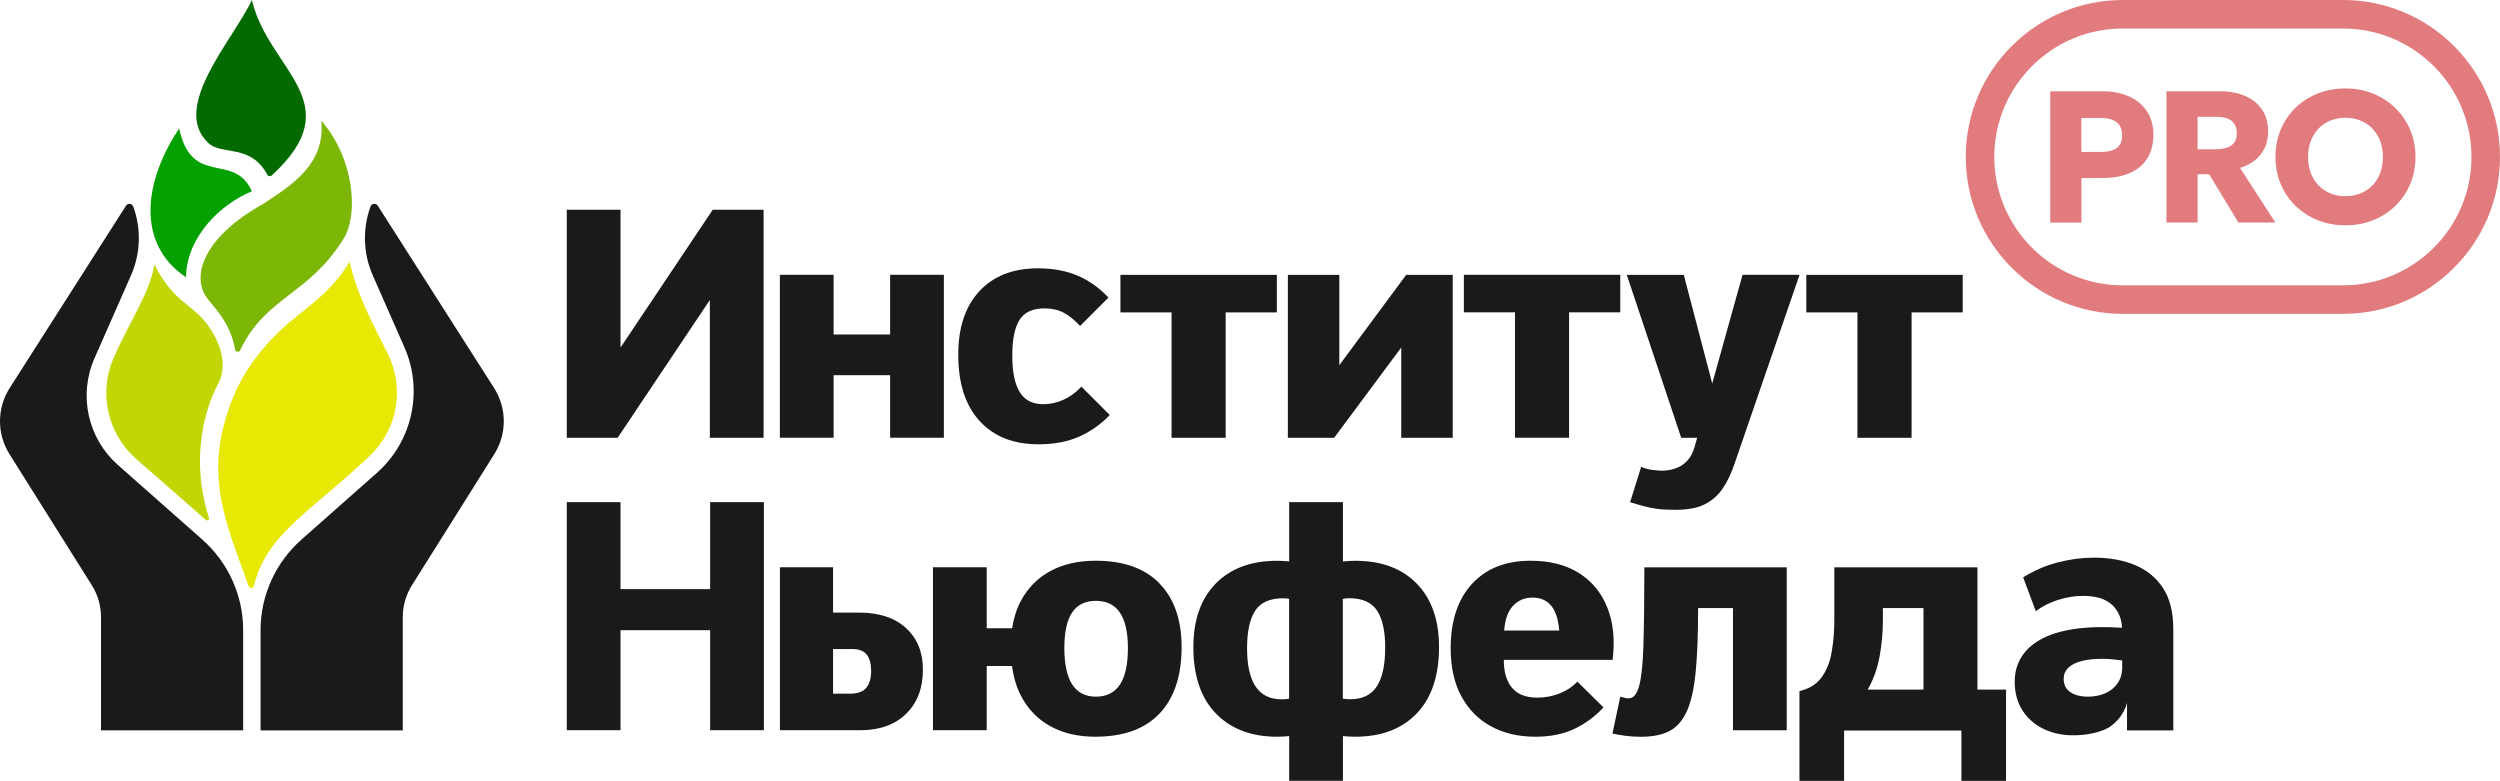
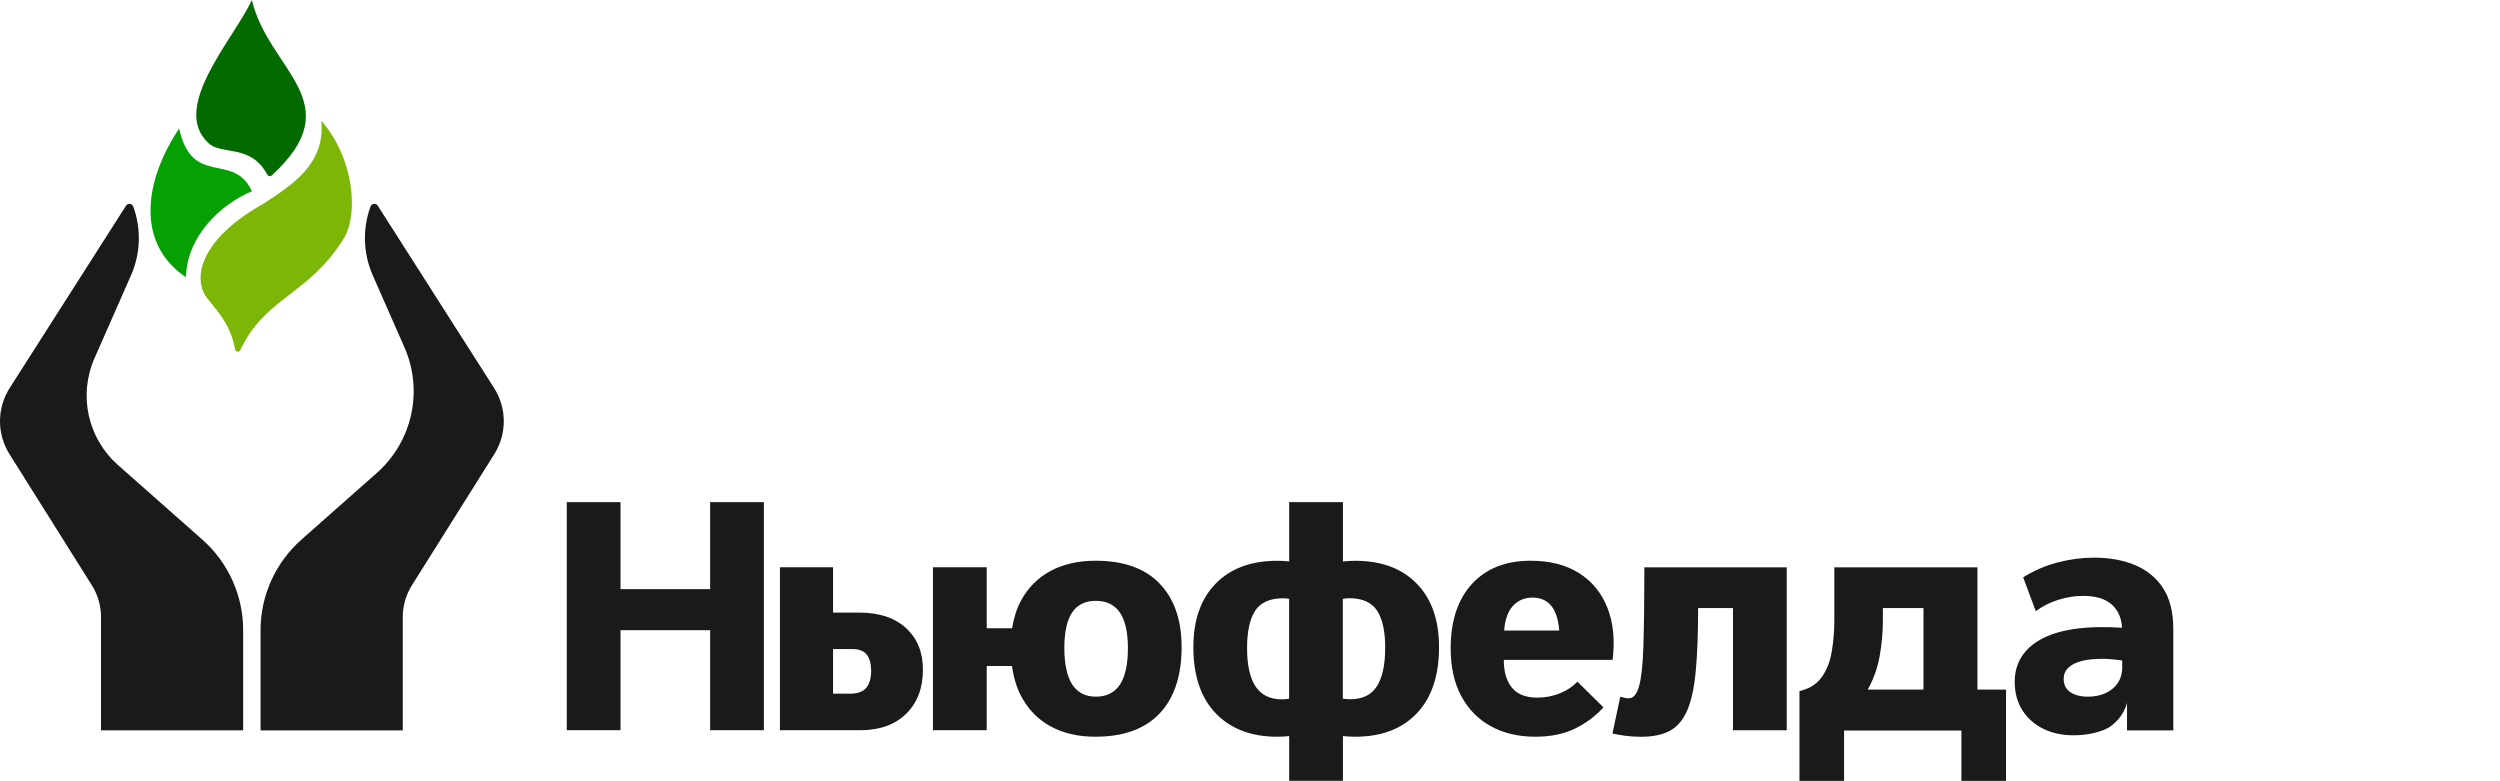
<svg xmlns="http://www.w3.org/2000/svg" id="Layer_1" version="1.1" viewBox="0 0 438.09 136.83">
  <defs>
    <style> .st0 { fill: #036a00; } .st1 { fill: #05a001; } .st2 { fill: #e27b7e; } .st3 { fill: #e8e805; } .st4 { fill: #c2d604; } .st5 { fill: #7cb607; } .st6 { fill: #1a1a1a; } </style>
  </defs>
  <g>
-     <path class="st6" d="M124.9,36.75h8.91v39.97h-9.42v-24.15l-16.16,24.15h-8.91v-39.97h9.42v24.15l16.16-24.15ZM146.08,65.75h9.9v10.96h9.42v-28.55h-9.42v10.45h-9.9v-10.45h-9.42v28.55h9.42v-10.96ZM181.91,77.86c2.82,0,5.23-.46,7.25-1.37,2.02-.91,3.79-2.17,5.31-3.77l-4.97-4.97c-.91.99-1.94,1.75-3.09,2.28-1.14.53-2.34.8-3.6.8-1.87,0-3.24-.7-4.11-2.11-.87-1.41-1.31-3.54-1.31-6.4s.42-4.9,1.26-6.25c.84-1.35,2.3-2.03,4.4-2.03,1.26,0,2.36.25,3.31.74.95.49,1.92,1.28,2.91,2.34l4.97-4.97c-1.6-1.71-3.41-3-5.42-3.85-2.02-.86-4.32-1.28-6.91-1.28-4.38,0-7.8,1.33-10.28,4-2.48,2.66-3.71,6.38-3.71,11.13,0,5.02,1.25,8.9,3.74,11.62,2.49,2.72,5.91,4.08,10.25,4.08ZM205.3,76.72h9.48v-21.98h8.97v-6.57h-27.41v6.57h8.96v21.98ZM245.55,60.9v15.82h9.02v-28.55h-8.16l-11.71,15.82v-15.82h-9.02v28.55h8.11l11.76-15.82ZM256.52,54.73h8.96v21.98h9.48v-21.98h8.97v-6.57h-27.41v6.57ZM300.04,67.19l-4.98-19.02h-9.99l9.54,28.55h2.79l-.45,1.6c-.31,1.07-.76,1.9-1.37,2.51-.61.61-1.3,1.04-2.06,1.28-.76.25-1.54.37-2.34.37-.42,0-.98-.05-1.68-.14-.7-.1-1.34-.28-1.91-.54l-1.94,6.22c.91.27,1.72.49,2.43.69.7.19,1.47.34,2.31.46.84.11,1.9.17,3.2.17,2.13,0,3.85-.32,5.14-.97,1.29-.65,2.35-1.58,3.17-2.8.82-1.22,1.51-2.68,2.08-4.4l11.36-33.01h-9.99l-5.3,19.02ZM325.5,76.72h9.48v-21.98h8.96v-6.57h-27.41v6.57h8.96v21.98Z" />
    <path class="st6" d="M124.44,87.99h9.42v39.97h-9.42v-17.53h-15.7v17.53h-9.42v-39.97h9.42v15.25h15.7v-15.25ZM158.76,110.06c1.98,1.81,2.97,4.24,2.97,7.28,0,3.24-.98,5.82-2.94,7.74-1.96,1.92-4.64,2.88-8.02,2.88h-14.1v-28.55h9.31v7.94h4.57c3.5,0,6.24.9,8.22,2.71ZM152.65,117.51c0-1.22-.26-2.15-.77-2.8-.51-.65-1.34-.97-2.48-.97h-3.42v7.82h2.91c1.37,0,2.34-.34,2.91-1.03.57-.68.86-1.69.86-3.03ZM203.21,102.27c2.57,2.66,3.85,6.38,3.85,11.13,0,5.02-1.28,8.9-3.85,11.62-2.57,2.72-6.33,4.08-11.28,4.08-3.01,0-5.62-.61-7.85-1.83-2.23-1.22-3.95-3-5.17-5.34-.79-1.52-1.3-3.28-1.58-5.22h-4.42v11.25h-9.42v-28.55h9.42v10.68h4.45c.28-1.78.78-3.4,1.55-4.83,1.22-2.26,2.94-4,5.17-5.2,2.23-1.2,4.86-1.8,7.91-1.8,4.91,0,8.65,1.33,11.22,4ZM197.65,113.57c0-2.78-.47-4.85-1.4-6.22-.93-1.37-2.33-2.06-4.2-2.06s-3.26.68-4.17,2.03c-.91,1.35-1.37,3.44-1.37,6.25s.47,4.99,1.4,6.4c.93,1.41,2.31,2.11,4.14,2.11s3.26-.7,4.2-2.11c.93-1.41,1.4-3.54,1.4-6.4ZM248.26,102.27c2.61,2.66,3.91,6.38,3.91,11.13,0,5.02-1.31,8.9-3.91,11.62-2.61,2.72-6.2,4.08-10.76,4.08-.75,0-1.47-.04-2.17-.11v7.83h-9.42v-7.83c-.67.07-1.37.11-2.11.11-4.53,0-8.11-1.36-10.74-4.08-2.63-2.72-3.94-6.6-3.94-11.62,0-4.76,1.31-8.47,3.91-11.13,2.61-2.66,6.2-4,10.77-4,.65,0,1.27.03,1.88.09.08,0,.15.02.23.03v-10.4h9.42v10.41s.06-.01.09-.02c.66-.08,1.36-.11,2.08-.11,4.57,0,8.16,1.33,10.76,4ZM225.9,122.43v-17.49c-.34-.06-.69-.1-1.03-.1-2.32,0-3.96.72-4.91,2.17-.95,1.45-1.43,3.64-1.43,6.57s.49,5.21,1.49,6.71c.99,1.5,2.53,2.26,4.62,2.26.41,0,.83-.04,1.26-.11ZM242.74,113.57c0-2.93-.47-5.12-1.43-6.57-.95-1.45-2.59-2.17-4.91-2.17-.37,0-.73.04-1.09.12v17.49c.45.06.89.09,1.31.09,2.13,0,3.68-.75,4.65-2.26.97-1.5,1.46-3.74,1.46-6.71ZM281.68,106.52c1.03,2.61,1.33,5.64.91,9.11h-19.07c0,2.09.47,3.72,1.43,4.88.95,1.16,2.44,1.74,4.45,1.74,1.37,0,2.67-.25,3.91-.74,1.24-.49,2.27-1.18,3.11-2.06l4.57,4.51c-1.48,1.6-3.19,2.86-5.11,3.77-1.92.91-4.2,1.37-6.82,1.37-2.97,0-5.57-.61-7.79-1.83-2.23-1.22-3.96-2.98-5.2-5.28-1.24-2.3-1.86-5.09-1.86-8.37,0-4.83,1.25-8.6,3.74-11.31,2.49-2.7,5.91-4.05,10.25-4.05,3.39,0,6.22.72,8.51,2.17,2.29,1.45,3.94,3.47,4.97,6.08ZM273.23,110.49c-.15-1.94-.62-3.39-1.4-4.34-.78-.95-1.88-1.43-3.28-1.43s-2.5.48-3.4,1.43c-.9.95-1.42,2.4-1.57,4.34h9.65ZM287.99,113.12c-.11,3.35-.37,5.73-.77,7.14-.4,1.41-1,2.11-1.8,2.11-.34,0-.62-.04-.83-.11-.21-.08-.43-.13-.66-.17l-1.37,6.45c.68.15,1.45.29,2.28.4s1.73.17,2.68.17c2.06,0,3.73-.33,5.02-1,1.29-.67,2.31-1.83,3.06-3.48.74-1.66,1.26-3.95,1.54-6.88.29-2.93.43-6.66.43-11.19h6.11v21.41h9.42v-28.55h-24.95c0,5.79-.06,10.36-.17,13.7ZM346.53,120.84h5v15.99h-7.82v-8.82h-20.56v8.82h-7.82v-15.73c1.69-.38,2.98-1.18,3.87-2.4s1.48-2.71,1.78-4.48c.31-1.77.46-3.65.46-5.65v-9.15h25.08v21.43ZM337.06,120.84v-14.28h-7.11v2c0,2.23-.19,4.37-.57,6.44-.38,2.07-1.05,3.96-2,5.68-.03.05-.07.1-.1.16h9.78ZM380.84,110.12v17.87h-8.11v-4.85c-.49,2.09-2.22,4-3.85,4.68-1.64.69-3.5,1.03-5.6,1.03-1.92,0-3.66-.38-5.2-1.13-1.54-.75-2.77-1.83-3.67-3.23-.9-1.4-1.36-3.08-1.36-5.04,0-1.67.42-3.16,1.26-4.45s2.09-2.36,3.77-3.2c1.67-.84,3.78-1.4,6.32-1.7,2.16-.25,4.66-.27,7.45-.09-.03-.96-.25-1.81-.63-2.55-1.2-2.34-3.52-3-6-3.04-1.52-.03-3.02.23-4.5.68-1.47.46-2.8,1.12-3.98,2l-2.21-5.93c1.88-1.18,3.9-2.05,6.05-2.61,2.15-.56,4.26-.84,6.34-.84,2.74,0,5.15.44,7.24,1.31,2.08.88,3.72,2.23,4.9,4.05,1.18,1.83,1.77,4.17,1.77,7.02ZM371.88,116.89v-1.16c-1.19-.16-2.33-.27-3.35-.28-1.46,0-2.69.11-3.71.37-1.02.26-1.8.65-2.36,1.18s-.83,1.19-.83,1.97c0,1.01.38,1.78,1.16,2.31.77.53,1.8.8,3.1.8,1.12,0,2.14-.2,3.04-.6.9-.4,1.62-.98,2.16-1.76.53-.77.8-1.72.8-2.84Z" />
  </g>
  <g>
    <path class="st6" d="M17.7,127.98v-19.84c0-1.98-.56-3.92-1.61-5.59L1.66,79.58c-2.23-3.55-2.21-8.06.04-11.59l20.38-31.94c.32-.5,1.06-.41,1.27.14h0c1.43,3.92,1.29,8.24-.39,12.06l-6.4,14.53c-2.85,6.47-1.18,14.03,4.11,18.71l14.79,13.07c4.54,4.02,7.15,9.79,7.15,15.85v17.57h-24.9Z" />
    <path class="st6" d="M70.58,127.98v-19.84c0-1.98.56-3.92,1.61-5.59l14.43-22.97c2.23-3.55,2.21-8.06-.04-11.59l-20.38-31.94c-.32-.5-1.06-.41-1.27.14h0c-1.43,3.92-1.29,8.24.39,12.06l5.55,12.61c3.35,7.61,1.39,16.51-4.84,22.02l-13.22,11.69c-4.54,4.02-7.15,9.79-7.15,15.85v17.57h24.9Z" />
-     <path class="st3" d="M44.48,102.7c-.11.45-.75.47-.9.03-3.31-9.32-6.92-17.08-4.6-27.21,1.85-8.08,5.54-13.22,10.24-17.7,3.76-3.59,8.31-5.87,12.05-11.94,1.42,6.25,4.42,11.48,6.74,16.23,2.93,5.99,1.64,13.2-3.22,17.78-10.81,10.18-18.05,13.66-20.31,22.82Z" />
-     <path class="st4" d="M36.05,91.1c.28.25.68-.05.56-.4-3.54-11.1-.24-19.99,1.63-23.48,1.92-3.57-.03-7.97-2.07-10.57-2.78-3.53-5.86-3.84-9.12-10.34-.67,4.72-4.27,9.95-7.08,16.26-2.75,6.16-1.18,13.42,3.9,17.86,5.4,4.73,10.07,8.8,12.18,10.66Z" />
-     <path class="st5" d="M42.1,61.37c-.2.42-.82.33-.9-.13-.85-4.93-3.95-7.56-5.22-9.43-2.31-3.88-.07-10.38,10.15-16.09,5.04-3.3,10.95-7,10.16-14.57,5.7,6.45,6.63,16.32,3.92,20.69-6.14,9.9-13.71,10.17-18.12,19.54Z" />
+     <path class="st5" d="M42.1,61.37c-.2.42-.82.33-.9-.13-.85-4.93-3.95-7.56-5.22-9.43-2.31-3.88-.07-10.38,10.15-16.09,5.04-3.3,10.95-7,10.16-14.57,5.7,6.45,6.63,16.32,3.92,20.69-6.14,9.9-13.71,10.17-18.12,19.54" />
    <path class="st1" d="M32.6,48.6c.08-7.18,6.16-12.88,11.54-15.08-3.14-7-10.5-.59-12.74-11-6.09,9.04-7.7,20.1,1.19,26.07Z" />
    <path class="st0" d="M47.61,30.75c14.02-12.83-.57-18.38-3.47-30.75-3.23,6.93-14.38,18.84-7.6,25.09,2.35,2.17,7.4.08,10.3,5.52.15.28.53.36.76.14Z" />
  </g>
-   <path class="st2" d="M410.59,0h-38.62c-15.16,0-27.5,12.34-27.5,27.5s12.34,27.5,27.5,27.5h38.62c15.16,0,27.5-12.34,27.5-27.5S425.75,0,410.59,0ZM410.59,50h-38.62c-12.41,0-22.5-10.09-22.5-22.5s10.09-22.5,22.5-22.5h38.62c12.41,0,22.5,10.09,22.5,22.5s-10.09,22.5-22.5,22.5ZM373.07,16.9c-1.33-.6-2.85-.9-4.57-.9h-9.22v23.01h5.46v-7.81h3.63c1.91,0,3.53-.3,4.87-.89,1.34-.59,2.36-1.45,3.06-2.58.7-1.13,1.05-2.5,1.05-4.13s-.38-2.97-1.14-4.1c-.76-1.13-1.81-2-3.13-2.61ZM370.91,25.95c-.65.45-1.54.68-2.68.68h-3.5v-5.95h3.53c1.08,0,1.96.24,2.62.72.66.48.99,1.25.99,2.31s-.32,1.79-.97,2.24ZM395.06,28.15c.75-.57,1.33-1.29,1.76-2.15.43-.85.64-1.85.64-2.97,0-1.48-.35-2.74-1.04-3.79-.7-1.05-1.68-1.85-2.96-2.41-1.28-.56-2.77-.84-4.48-.84h-9.34v23.01h5.46v-8.47h2.02l5.13,8.47h6.48l-6.2-9.58c.94-.27,1.79-.7,2.53-1.27ZM390.99,25.49c-.64.45-1.53.67-2.67.67h-3.22v-5.69h3.34c1.13,0,2,.23,2.61.7.61.47.91,1.2.91,2.19s-.32,1.67-.96,2.12ZM419.8,18.98c-1.11-1.1-2.41-1.95-3.9-2.56-1.5-.61-3.13-.92-4.89-.92s-3.4.3-4.9.9c-1.5.6-2.8,1.45-3.9,2.53-1.1,1.09-1.96,2.36-2.56,3.81-.61,1.46-.91,3.04-.91,4.75s.3,3.28.91,4.73c.61,1.46,1.46,2.73,2.56,3.81,1.1,1.08,2.4,1.93,3.9,2.54,1.5.61,3.13.91,4.9.91s3.39-.3,4.89-.91c1.5-.61,2.8-1.46,3.9-2.54,1.11-1.09,1.96-2.36,2.57-3.81.61-1.46.91-3.04.91-4.73s-.3-3.24-.91-4.69c-.61-1.45-1.47-2.73-2.57-3.82ZM417.08,30.34c-.32.85-.78,1.58-1.37,2.18-.59.6-1.29,1.06-2.09,1.38-.8.32-1.67.48-2.61.48-1.25,0-2.37-.28-3.36-.85-.99-.56-1.77-1.36-2.34-2.39-.57-1.03-.85-2.24-.85-3.63,0-1.05.16-2,.49-2.84.33-.84.79-1.57,1.37-2.17.59-.6,1.28-1.06,2.08-1.38.8-.32,1.67-.48,2.61-.48,1.26,0,2.38.28,3.37.85.99.56,1.76,1.36,2.33,2.39.57,1.03.86,2.24.86,3.63,0,1.04-.16,1.99-.49,2.84Z" />
</svg>